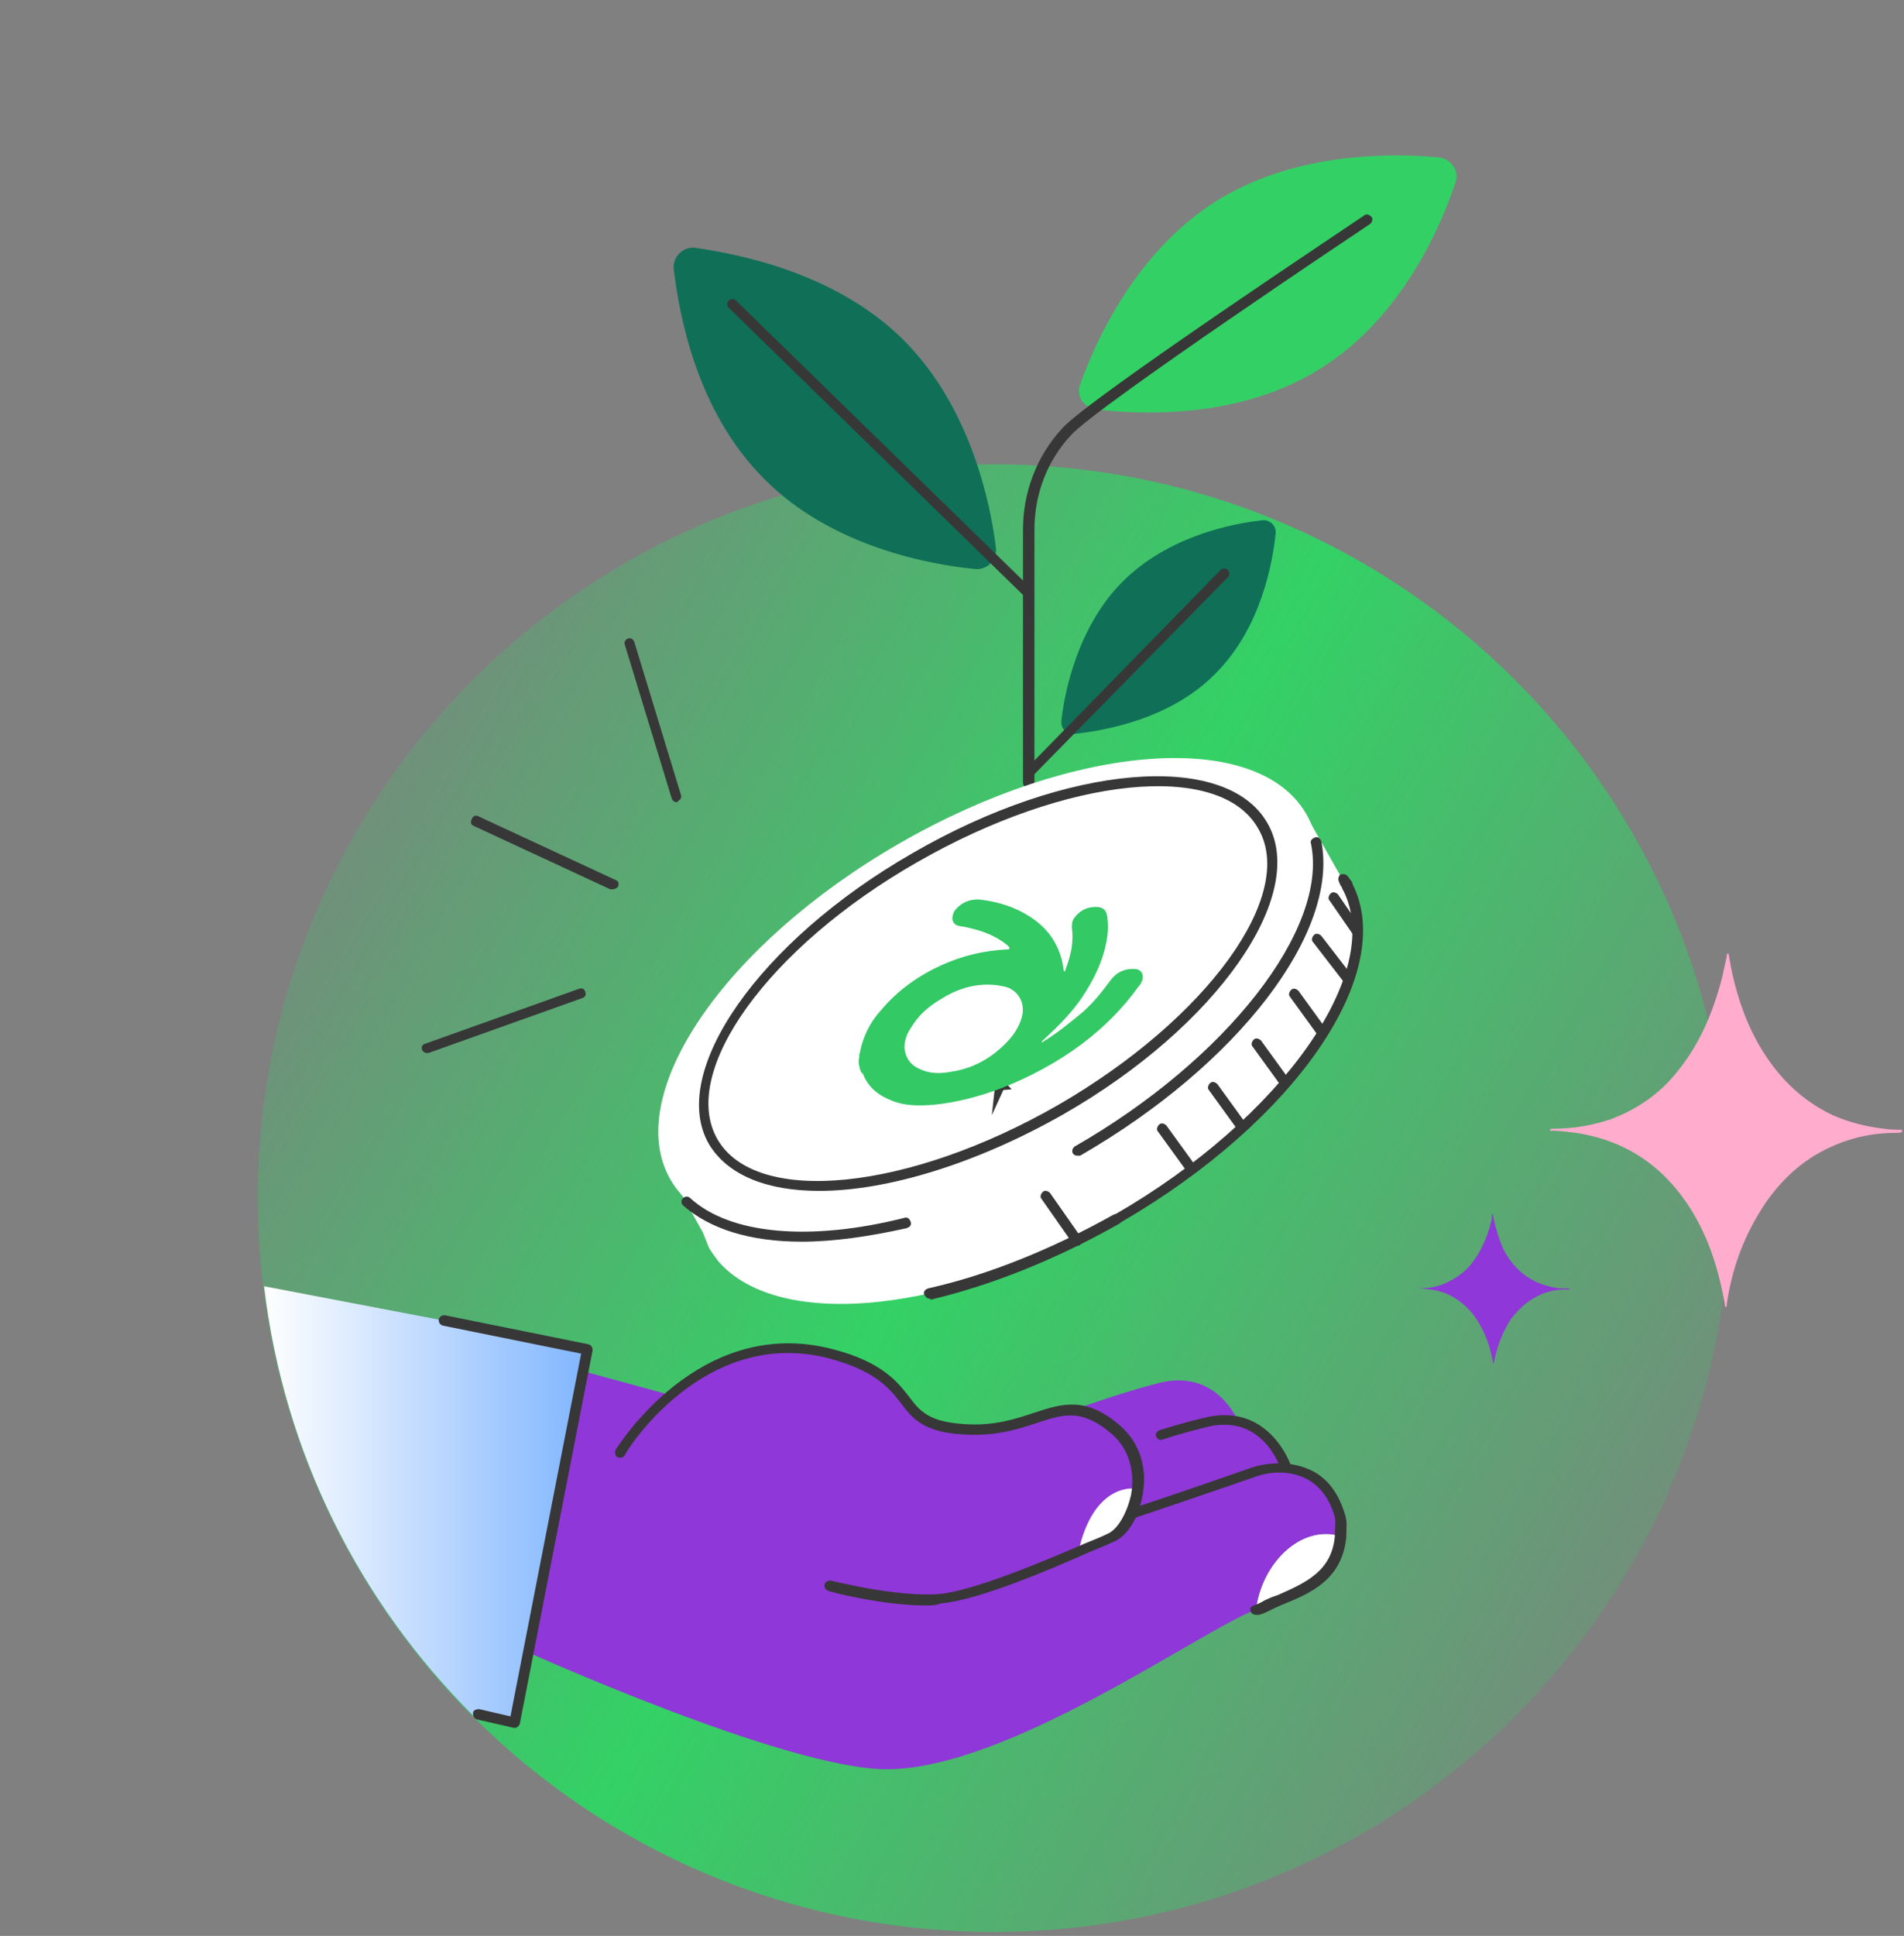
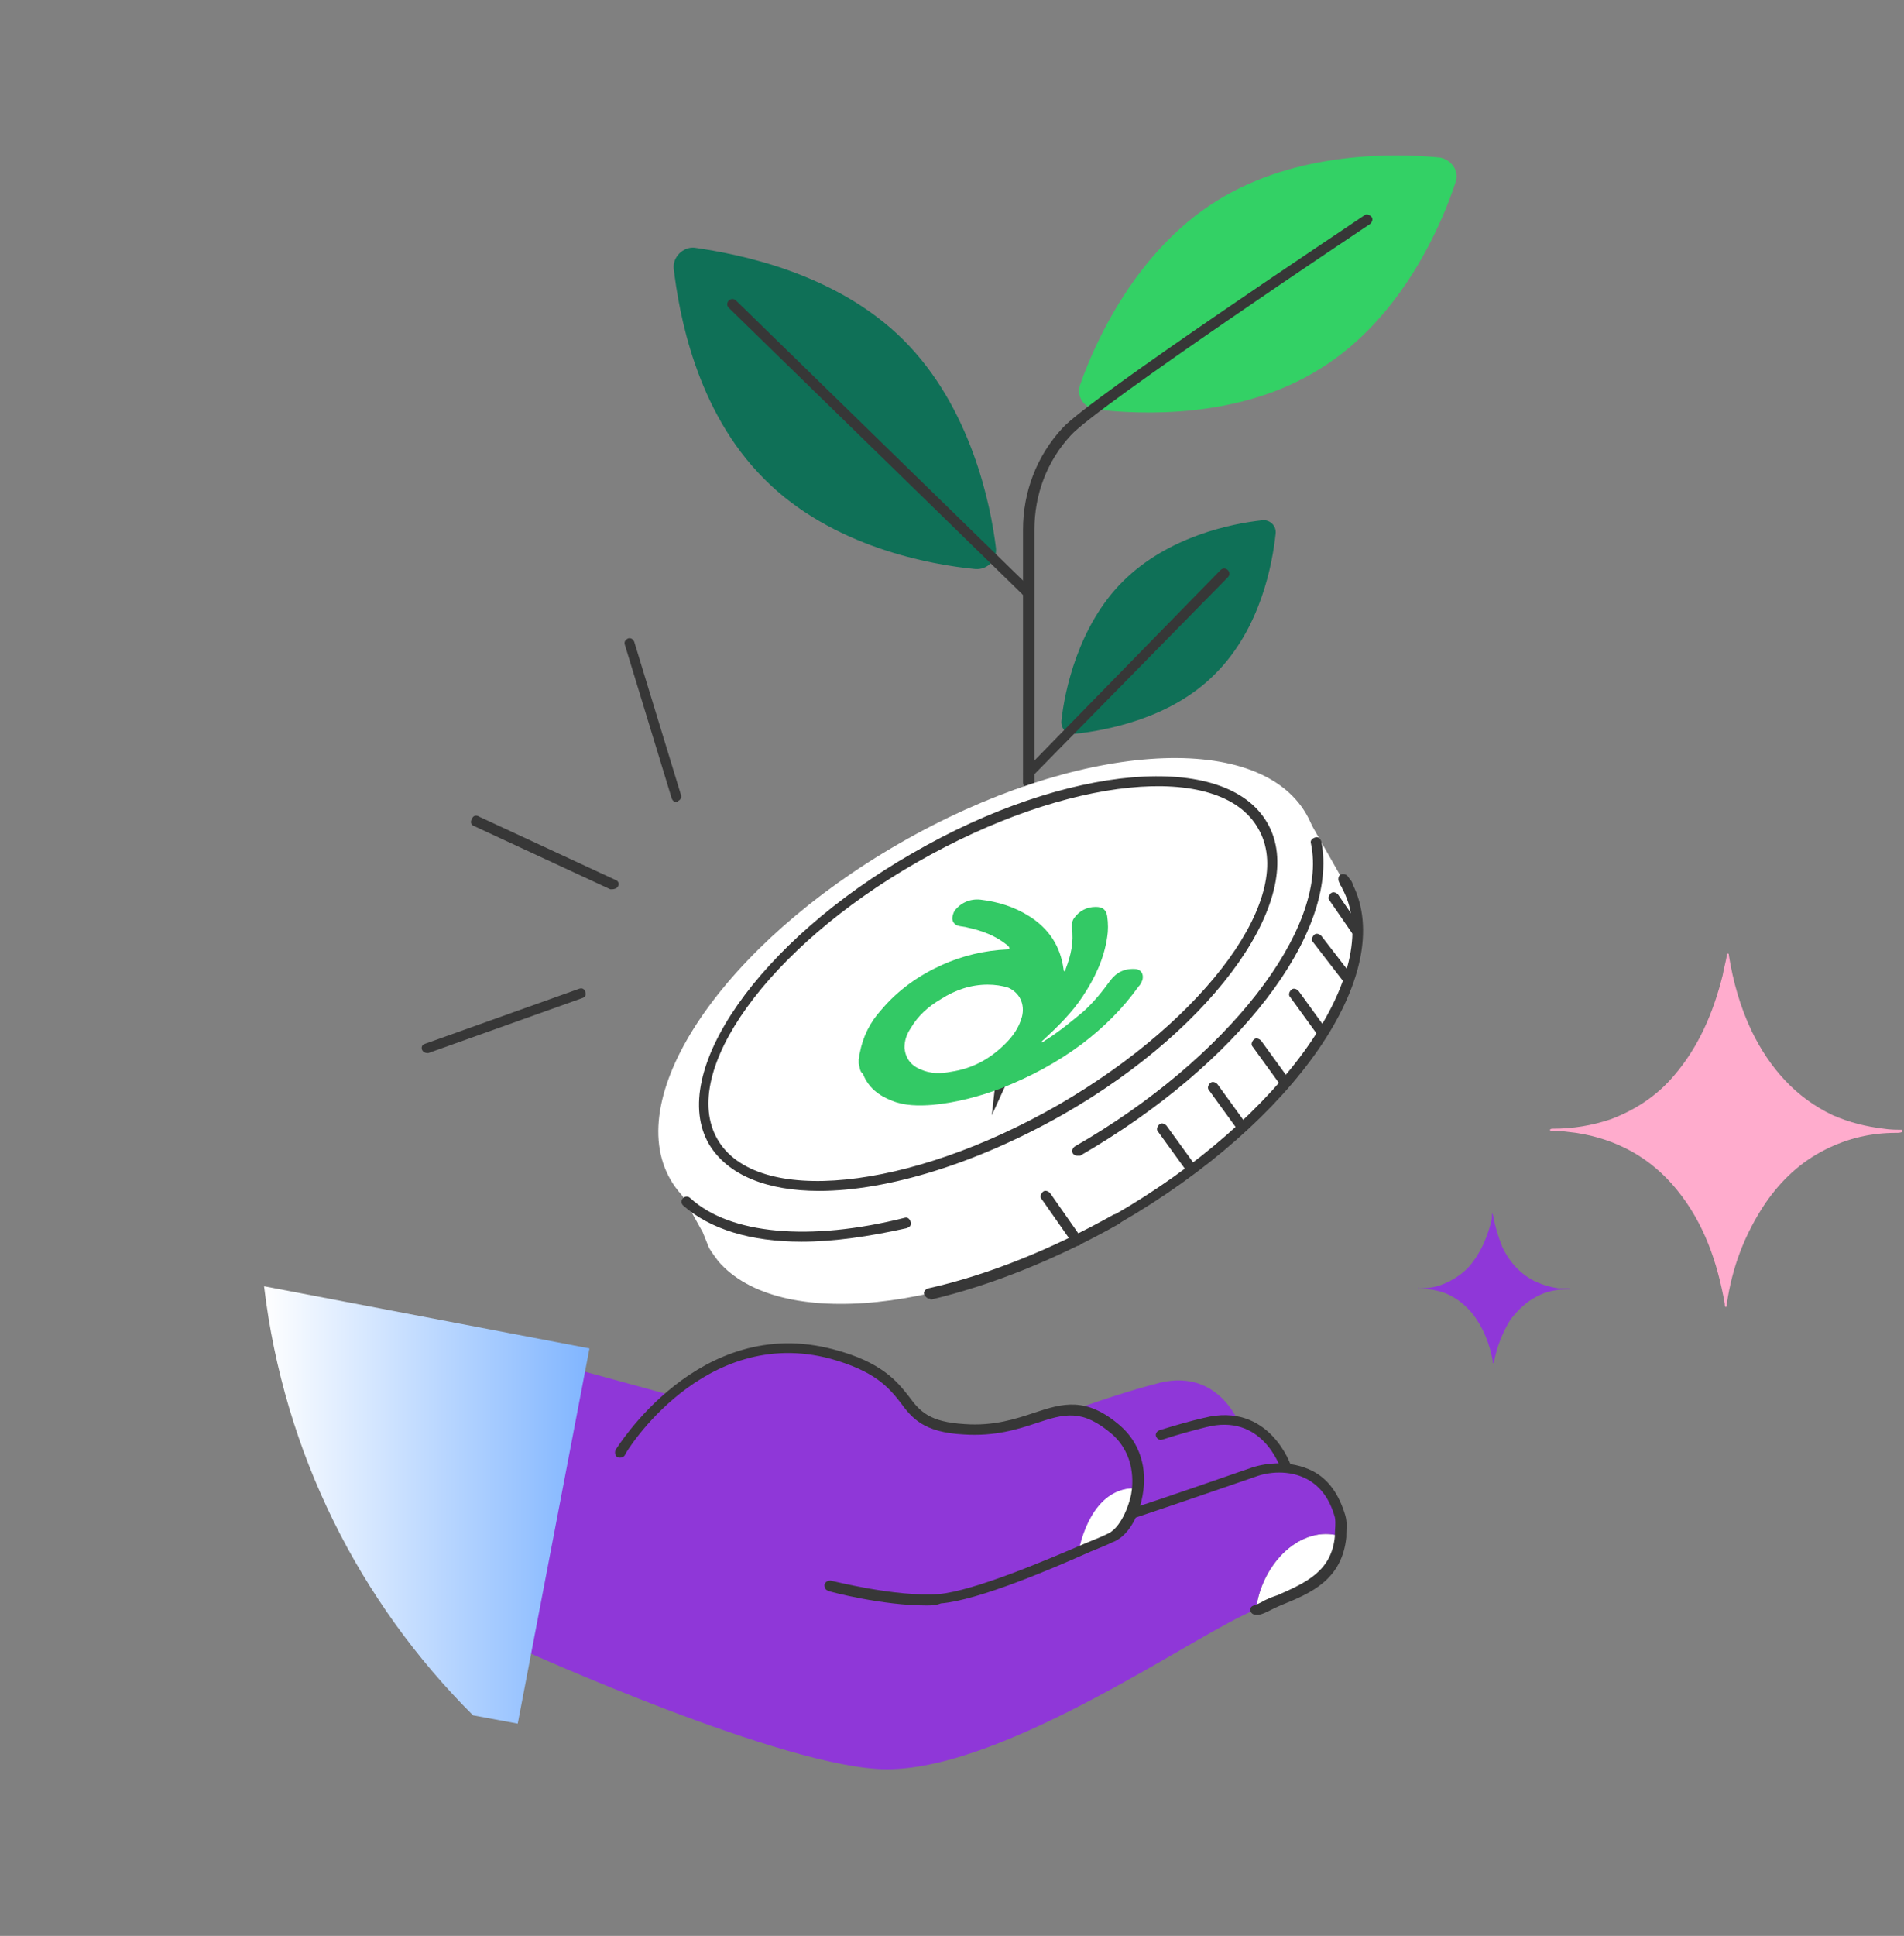
<svg xmlns="http://www.w3.org/2000/svg" width="428" height="435" viewBox="0 0 428 435" fill="none">
  <rect x="0" y="0" width="428" height="435" fill="#808080" stroke="none" />
-   <path d="M223.416 434.113C314.796 434.113 388.874 360.29 388.874 269.225C388.874 178.159 314.796 104.336 223.416 104.336C132.035 104.336 57.957 178.159 57.957 269.225C57.957 360.29 132.035 434.113 223.416 434.113Z" fill="url(#paint0_linear_324_14861)" />
  <path d="M427.668 254.319C427.201 254.552 426.733 254.552 426.266 254.552C420.657 254.552 415.516 255.717 410.374 258.279C404.766 261.073 400.325 265.265 396.82 270.389C392.146 277.376 389.342 284.828 388.173 292.98C388.173 293.213 388.173 293.678 387.939 293.678C387.706 293.678 387.706 293.213 387.706 292.98C386.07 283.664 383.032 274.814 376.956 267.361C371.113 260.142 363.401 255.95 354.287 254.552C352.417 254.319 350.781 254.086 348.912 254.086C348.678 254.086 348.444 254.319 348.444 253.854C348.444 253.621 348.912 253.621 349.145 253.621C353.586 253.621 357.792 252.922 361.999 251.525C367.608 249.429 372.515 246.168 376.254 241.743C381.863 235.222 385.135 227.537 387.238 219.152C387.472 217.755 387.939 216.125 388.173 214.727C388.173 214.495 388.173 214.262 388.407 214.262C388.64 214.262 388.64 214.495 388.64 214.727C389.575 220.55 391.211 226.372 393.782 231.729C397.755 239.88 403.597 246.634 412.01 250.593C415.749 252.223 419.489 253.155 423.462 253.621C424.864 253.854 426.266 253.854 427.668 253.854C427.201 254.319 427.434 254.086 427.668 254.319Z" fill="#FFACCD" />
  <path d="M352.885 289.719C352.651 289.719 352.417 289.719 352.184 289.719C349.847 289.719 347.51 290.185 345.406 291.349C343.069 292.514 341.2 294.377 339.564 296.473C337.694 299.501 336.526 302.528 335.825 306.022C335.825 306.022 335.825 306.255 335.591 306.255C335.357 306.255 335.591 306.022 335.591 306.022C334.89 302.063 333.488 298.336 330.917 295.076C328.346 292.048 325.308 290.185 321.335 289.719C320.634 289.719 319.933 289.486 318.998 289.486H318.765C318.765 289.253 318.998 289.486 318.998 289.486C320.868 289.486 322.738 289.253 324.373 288.555C326.71 287.623 328.814 286.226 330.45 284.363C332.787 281.568 334.189 278.307 335.124 274.814C335.357 274.115 335.357 273.65 335.357 272.951V272.718C335.591 272.718 335.357 272.718 335.591 272.951C336.058 275.513 336.759 277.842 337.694 280.171C339.33 283.664 341.901 286.459 345.406 288.089C347.042 288.788 348.678 289.253 350.314 289.486C350.781 289.486 351.482 289.486 351.95 289.486C352.651 289.486 352.885 289.486 352.885 289.719Z" fill="#8F37D8" />
  <path d="M273.427 45.181C255.199 56.593 246.085 77.088 242.813 86.403C241.878 88.965 243.514 91.527 246.318 91.993C256.134 93.157 278.802 94.322 297.031 82.677C315.259 71.265 324.14 50.305 327.178 40.989C328.113 38.427 326.243 35.865 323.673 35.4C314.091 34.468 291.656 33.769 273.427 45.181Z" fill="#33D165" />
  <path d="M252.395 130.653C242.346 140.667 239.308 155.34 238.607 161.861C238.373 163.724 239.775 165.121 241.645 164.888C248.188 164.189 263.145 161.628 273.194 151.38C283.477 141.133 286.047 126.461 286.748 119.94C286.982 118.077 285.346 116.679 283.71 116.912C277.167 117.611 262.677 120.406 252.395 130.653Z" fill="#0F7057" />
  <path d="M203.084 76.389C218.275 91.527 222.715 113.419 223.884 123.2C224.117 125.762 222.014 128.091 219.21 127.858C209.394 126.927 186.959 122.968 171.769 107.597C156.345 92.226 152.606 70.101 151.437 60.319C151.203 57.757 153.54 55.428 156.111 55.661C165.926 57.059 187.894 61.251 203.084 76.389Z" fill="#0F7057" />
  <path d="M231.128 174.903C230.894 174.903 230.427 174.903 230.427 174.67C229.959 174.204 229.959 173.505 230.427 173.04L274.362 128.091C274.829 127.625 275.531 127.625 275.998 128.091C276.465 128.557 276.465 129.256 275.998 129.722L232.063 174.437C231.829 174.67 231.595 174.903 231.128 174.903Z" fill="#373737" />
  <path d="M230.427 133.681C230.194 133.681 229.726 133.681 229.726 133.448L163.823 69.169C163.356 68.704 163.356 68.005 163.823 67.539C164.291 67.073 164.992 67.073 165.459 67.539L231.128 131.585C231.596 132.05 231.596 132.749 231.128 133.215C230.895 133.448 230.661 133.681 230.427 133.681Z" fill="#373737" />
  <path d="M231.128 176.999C230.427 176.999 229.96 176.533 229.96 175.834V119.008C229.96 110.624 232.998 102.473 238.84 96.185C244.917 89.431 304.276 50.072 306.613 48.442C307.08 47.976 307.782 48.209 308.249 48.675C308.716 49.14 308.483 49.839 308.015 50.305C307.314 50.771 246.553 91.294 240.71 97.815C235.335 103.637 232.531 111.09 232.531 119.008V175.834C232.297 176.533 231.83 176.999 231.128 176.999Z" fill="#373737" />
  <path d="M96.05 236.619C95.583 236.619 95.115 236.387 94.882 235.921C94.648 235.222 94.882 234.756 95.583 234.523L130.17 222.18C130.871 221.947 131.339 222.18 131.572 222.879C131.806 223.577 131.572 224.043 130.871 224.276L96.284 236.619C96.517 236.619 96.284 236.619 96.05 236.619Z" fill="#373737" />
  <path d="M137.649 199.822C137.415 199.822 137.415 199.822 137.182 199.822L106.567 185.616C105.866 185.383 105.632 184.684 106.1 183.985C106.333 183.287 107.034 183.054 107.735 183.52L138.35 197.726C139.051 197.959 139.285 198.658 138.817 199.356C138.584 199.589 138.116 199.822 137.649 199.822Z" fill="#373737" />
  <path d="M152.138 180.259C151.67 180.259 151.203 180.026 150.969 179.328L140.453 144.859C140.219 144.161 140.686 143.695 141.154 143.462C141.855 143.229 142.322 143.695 142.556 144.161L153.073 178.629C153.306 179.328 152.839 179.793 152.371 180.026C152.371 180.259 152.138 180.259 152.138 180.259Z" fill="#373737" />
  <path d="M157.981 276.91L153.307 268.526L157.046 266.197C159.383 247.333 180.182 222.646 211.03 204.946C239.308 188.643 268.286 182.588 286.515 187.479L293.526 183.054L301.705 197.493C301.939 197.726 302.173 198.192 302.173 198.425C302.406 198.658 302.64 199.124 302.64 199.356C312.222 218.454 289.553 251.525 250.759 273.882C213.601 295.309 175.041 299.035 161.486 283.431C160.785 282.499 160.084 281.568 159.383 280.403C158.915 279.239 158.448 278.074 157.981 276.91Z" fill="white" />
  <path d="M250.993 275.047C250.525 275.047 250.291 274.814 250.058 274.581C249.824 274.115 249.824 273.417 250.525 272.951C288.151 251.292 311.287 218.454 301.939 200.055C301.705 199.822 301.705 199.357 301.471 199.124C301.238 198.891 301.238 198.658 301.004 198.192C300.77 197.726 300.77 197.028 301.238 196.562C301.705 196.329 302.406 196.329 302.874 196.795C303.107 197.028 303.341 197.493 303.575 197.726C303.808 197.959 304.042 198.425 304.042 198.658C314.091 218.687 291.189 251.991 251.694 274.814C251.46 275.047 251.226 275.047 250.993 275.047Z" fill="#373737" />
  <path d="M208.927 291.815C208.459 291.815 207.992 291.349 207.758 290.884C207.524 290.185 207.992 289.719 208.693 289.486C222.247 286.459 236.503 280.636 250.291 272.951C250.759 272.718 251.46 272.718 251.927 273.417C252.394 274.115 252.161 274.581 251.46 275.047C237.438 282.965 222.948 288.788 209.16 292.048C209.16 291.815 209.16 291.815 208.927 291.815Z" fill="#373737" />
  <path d="M242.16 258.48C281.616 235.778 304.656 201.934 293.62 182.886C282.585 163.839 241.654 166.802 202.198 189.504C162.742 212.206 139.703 246.05 150.738 265.098C161.773 284.145 202.705 281.182 242.16 258.48Z" fill="white" />
  <path d="M242.112 259.676C241.644 259.676 241.411 259.443 241.177 259.21C240.943 258.744 240.943 258.046 241.644 257.58C275.764 238.017 298.667 208.672 294.694 189.575C294.46 188.876 294.928 188.411 295.629 188.178C296.33 187.945 296.797 188.411 297.031 189.109C301.004 209.604 278.335 239.181 242.813 259.676C242.579 259.676 242.345 259.676 242.112 259.676Z" fill="#373737" />
  <path d="M180.182 279.006C168.73 279.006 159.616 276.211 153.54 270.855C153.073 270.389 153.073 269.69 153.54 269.225C154.007 268.759 154.709 268.759 155.176 269.225C164.056 277.376 182.051 279.006 203.318 273.65C204.019 273.417 204.486 273.882 204.72 274.581C204.954 275.28 204.486 275.746 203.785 275.978C195.372 277.842 187.426 279.006 180.182 279.006Z" fill="#373737" />
  <path d="M242.112 279.938C241.644 279.938 241.411 279.705 241.177 279.472L234.166 269.457C233.699 268.992 233.932 268.293 234.4 267.827C234.867 267.361 235.568 267.594 236.035 268.06L243.046 278.074C243.514 278.54 243.28 279.239 242.813 279.705C242.579 279.938 242.345 279.938 242.112 279.938Z" fill="#373737" />
  <path d="M304.976 210.303C304.509 210.303 304.275 210.07 304.042 209.837L298.9 202.384C298.433 201.918 298.667 201.22 299.134 200.754C299.601 200.288 300.302 200.521 300.77 200.987L305.911 208.439C306.379 208.905 306.145 209.604 305.678 210.07C305.444 210.303 305.21 210.303 304.976 210.303Z" fill="#373737" />
  <path d="M303.107 221.249C302.639 221.249 302.406 221.016 302.172 220.783L295.161 211.7C294.694 211.234 294.927 210.536 295.395 210.07C295.862 209.604 296.563 209.837 297.031 210.303L304.042 219.386C304.509 219.851 304.275 220.55 303.808 221.016C303.574 221.016 303.34 221.249 303.107 221.249Z" fill="#373737" />
  <path d="M297.03 232.893C296.563 232.893 296.329 232.66 296.096 232.427L290.019 224.043C289.552 223.578 289.786 222.879 290.253 222.413C290.721 221.947 291.422 222.18 291.889 222.646L297.965 231.03C298.433 231.496 298.199 232.195 297.731 232.66C297.498 232.893 297.264 232.893 297.03 232.893Z" fill="#373737" />
  <path d="M288.617 244.072C288.15 244.072 287.916 243.839 287.682 243.606L281.606 235.222C281.139 234.756 281.373 234.058 281.84 233.592C282.307 233.126 283.009 233.359 283.476 233.825L289.552 242.209C290.019 242.675 289.786 243.373 289.318 243.839C289.085 244.072 288.851 244.072 288.617 244.072Z" fill="#373737" />
  <path d="M278.802 253.854C278.334 253.854 278.101 253.621 277.867 253.388L271.791 245.004C271.324 244.538 271.557 243.839 272.025 243.374C272.492 242.908 273.193 243.141 273.66 243.606L279.737 251.991C280.204 252.456 279.97 253.155 279.503 253.621C279.269 253.854 279.036 253.854 278.802 253.854Z" fill="#373737" />
  <path d="M267.351 263.169C266.883 263.169 266.65 262.937 266.416 262.704L260.34 254.319C259.872 253.854 260.106 253.155 260.573 252.689C261.041 252.223 261.742 252.456 262.209 252.922L268.285 261.306C268.753 261.772 268.519 262.471 268.052 262.937C267.818 263.169 267.584 263.169 267.351 263.169Z" fill="#373737" />
  <path d="M184.155 267.594C172.47 267.594 163.589 264.101 159.383 257.114C150.035 241.045 170.6 211.467 205.188 191.671C239.775 171.642 275.531 168.615 284.879 184.917C294.227 200.987 273.661 230.564 239.074 250.36C219.443 261.539 199.345 267.594 184.155 267.594ZM161.252 255.95C169.899 271.088 204.253 267.594 237.905 248.264C271.324 228.934 291.656 200.987 282.775 186.082C274.129 170.944 239.775 174.437 206.122 193.767C172.703 212.864 152.605 240.812 161.252 255.95Z" fill="#373737" />
  <path d="M225.519 244.771L224.35 244.305C223.649 244.072 223.415 243.373 223.649 242.675L223.883 241.743L225.285 241.976L225.986 242.908L225.519 244.771ZM224.584 243.373L223.649 243.839C223.883 244.072 224.117 244.305 224.35 244.305L224.584 243.373ZM224.818 243.141L225.752 243.373C225.986 242.908 225.519 242.442 225.285 242.209L224.818 243.141Z" fill="#373737" />
  <path d="M222.948 250.593L223.649 244.305H223.416L223.883 241.976L226.687 242.442L222.948 250.593Z" fill="#373737" />
-   <path d="M224.351 245.004L222.715 242.908L225.286 242.442L227.389 244.771L224.351 245.004Z" fill="#373737" />
  <path d="M193.035 238.949C193.035 238.716 193.035 238.25 193.035 238.017C193.269 237.551 193.035 237.085 193.269 236.62C193.97 232.893 195.606 229.633 198.177 226.838C201.916 222.413 206.59 219.153 211.731 216.824C216.405 214.728 221.313 213.563 226.454 213.33C226.688 213.33 226.921 213.33 226.921 213.097C226.921 212.864 226.688 212.632 226.688 212.632C226.688 212.632 226.688 212.632 226.454 212.399C223.883 210.303 220.845 209.138 217.573 208.439C216.872 208.207 215.938 208.207 215.237 207.974C214.535 207.741 214.068 207.042 214.068 206.343C214.068 205.878 214.302 205.179 214.535 204.713C215.938 202.85 218.041 201.918 220.378 202.151C224.351 202.617 228.09 203.782 231.362 205.878C235.802 208.672 238.373 212.632 239.074 217.755C239.074 217.988 239.074 218.221 239.307 218.221C239.541 218.221 239.541 217.988 239.541 217.755C240.71 214.728 241.411 211.7 240.943 208.439C240.943 207.741 240.943 207.042 241.411 206.343C242.579 204.713 244.215 203.782 246.318 203.782C247.954 203.782 248.655 204.48 248.889 205.878C249.123 207.508 249.123 209.138 248.889 210.536C248.188 215.426 246.085 219.851 243.28 224.043C240.943 227.537 237.905 230.564 234.633 233.592C234.4 233.825 234.166 233.825 234.166 234.291C234.4 234.058 234.633 234.058 234.867 233.825C237.905 231.962 240.71 229.633 243.514 227.304C245.851 225.208 247.721 222.879 249.59 220.317C250.992 218.454 252.862 217.522 255.433 217.755C256.601 217.988 257.069 218.92 256.835 220.084C256.601 220.783 256.367 221.249 255.9 221.714C252.395 226.605 248.188 230.797 243.28 234.524C237.672 238.716 231.595 241.976 225.052 244.538C220.144 246.401 214.769 247.798 209.628 248.264C206.59 248.497 203.318 248.497 200.514 247.333C197.475 246.168 195.138 244.305 193.97 241.277C193.269 240.812 193.269 239.88 193.035 238.949ZM222.014 221.249C218.275 221.249 214.769 222.413 211.497 224.509C208.693 226.139 206.356 228.235 204.72 231.03C203.785 232.427 203.318 233.825 203.318 235.455C203.552 237.784 204.72 239.414 207.057 240.346C209.16 241.277 211.497 241.277 213.834 240.812C218.508 240.113 222.481 238.017 225.987 234.524C227.623 232.893 229.025 231.03 229.726 228.468C230.427 225.674 229.258 223.112 226.688 221.947C225.286 221.482 223.65 221.249 222.014 221.249Z" fill="#33C965" />
  <path d="M301.237 345.148C300.302 355.628 290.954 357.724 283.943 360.984C283.71 361.217 283.009 361.45 282.308 361.683C283.71 350.97 292.59 342.586 301.237 345.148Z" fill="white" />
  <path d="M162.654 316.735L250.291 341.421C250.291 341.421 274.128 333.503 281.84 330.708C286.981 328.845 298.432 329.078 301.237 340.723C301.704 342.353 301.47 343.983 301.237 345.148C292.59 342.586 283.709 350.97 282.307 361.683C269.921 366.341 226.687 397.549 199.344 397.549C176.676 397.549 117.55 370.766 117.55 370.766L128.534 307.419L162.654 316.735Z" fill="#8F37D8" />
  <path d="M289.084 329.544C289.084 329.544 284.644 316.036 270.856 319.297C257.068 322.79 239.307 330.01 239.307 330.01L252.394 351.436L289.084 329.544Z" fill="#8F37D8" />
  <path d="M279.036 320.927C279.036 320.927 274.595 307.419 260.807 310.679C247.019 314.173 229.258 321.393 229.258 321.393L242.345 342.819L279.036 320.927Z" fill="#8F37D8" />
  <path d="M255.666 334.435C255.198 339.791 252.394 344.682 249.356 345.847C248.187 346.312 245.617 347.477 242.111 348.874C243.981 340.49 248.421 333.736 255.666 334.435Z" fill="white" />
  <path d="M186.959 304.624C207.758 310.214 199.578 320.461 216.638 321.626C233.698 322.557 238.84 311.145 250.758 321.858C254.731 325.352 255.9 330.01 255.666 334.435C248.421 333.969 243.981 340.723 242.345 349.107C233.231 353.066 218.975 359.121 211.263 359.82C200.981 360.752 186.491 356.792 186.491 356.792L139.284 326.982C139.284 326.749 157.045 296.706 186.959 304.624Z" fill="#8F37D8" />
  <path d="M208.224 360.752C198.409 360.752 186.724 357.724 186.257 357.491C185.556 357.258 185.322 356.792 185.322 356.094C185.556 355.395 186.023 355.162 186.724 355.162C186.958 355.162 201.213 358.888 211.029 358.19C218.975 357.491 235.333 350.504 243.98 346.778C246.317 345.846 247.953 345.148 248.888 344.682C251.225 343.75 253.328 340.024 254.263 335.832C254.73 333.27 255.198 326.982 250.056 322.324C243.279 316.502 239.306 317.666 232.996 319.762C228.79 321.16 223.648 322.79 216.638 322.324C207.523 321.858 204.953 318.598 202.382 315.104C199.811 311.844 196.773 308.118 186.724 305.323C158.213 297.638 140.452 326.516 140.452 326.982C140.218 327.448 139.517 327.681 138.816 327.448C138.349 327.215 138.115 326.516 138.349 325.818C138.582 325.585 157.044 295.076 187.425 303.227C198.175 306.022 201.681 310.447 204.251 313.707C206.822 317.201 208.925 319.529 216.871 319.995C223.415 320.461 228.322 318.831 232.529 317.433C238.839 315.337 244.214 313.707 251.926 320.461C256.133 324.187 258.002 329.777 256.834 336.065C255.899 341.189 253.328 345.381 250.056 346.545C249.122 347.011 247.486 347.71 245.149 348.641C236.268 352.6 219.909 359.587 211.496 360.286C210.328 360.752 209.159 360.752 208.224 360.752Z" fill="#373737" />
  <path d="M282.307 362.848C281.84 362.848 281.373 362.615 281.139 362.149C280.905 361.45 281.139 360.985 281.84 360.752C282.541 360.519 283.008 360.286 283.476 360.053C284.644 359.354 285.813 358.888 287.215 358.423C293.525 355.628 299.367 353.066 300.068 345.148V344.682C300.068 343.518 300.302 342.353 300.068 340.956C298.9 336.764 296.797 333.969 293.759 332.339C289.786 330.243 285.112 330.708 282.074 331.873C276.699 333.736 262.443 338.627 254.731 341.189C254.03 341.422 253.562 340.956 253.329 340.49C253.095 340.024 253.562 339.325 254.03 339.093C261.976 336.531 275.998 331.64 281.373 329.777C284.878 328.612 290.253 328.147 294.927 330.476C298.666 332.339 301.003 335.832 302.405 340.49C302.873 342.12 302.639 343.518 302.639 344.915V345.381C301.704 354.929 294.693 357.957 288.384 360.519C287.215 360.985 285.813 361.683 284.878 362.149C284.411 362.382 283.943 362.615 283.008 362.848C282.541 362.848 282.541 362.848 282.307 362.848Z" fill="#373737" />
  <path d="M289.084 330.708C288.617 330.708 288.149 330.475 287.916 330.01C287.682 329.544 283.709 317.433 271.089 320.694C268.285 321.392 264.779 322.324 261.274 323.488C260.573 323.721 260.105 323.256 259.872 322.79C259.638 322.091 260.105 321.625 260.573 321.392C264.312 320.228 267.584 319.296 270.622 318.598C285.345 314.871 290.253 329.311 290.253 329.544C290.486 330.242 290.019 330.708 289.551 330.941C289.318 330.708 289.318 330.708 289.084 330.708Z" fill="#373737" />
  <path d="M132.507 302.994L59.359 289.021C63.8 326.516 80.86 360.053 106.333 385.438L116.382 387.301L132.507 302.994Z" fill="url(#paint1_linear_324_14861)" />
-   <path d="M115.681 388.233H115.447L107.268 386.37C106.567 386.137 106.333 385.671 106.333 384.973C106.333 384.274 107.034 384.041 107.735 384.041L114.746 385.671L130.638 304.159L99.556 297.87C98.855 297.638 98.621 297.172 98.621 296.473C98.855 295.774 99.322 295.542 100.023 295.542L132.274 302.063C132.975 302.295 133.208 302.761 133.208 303.46L116.85 387.301C116.85 387.534 116.616 387.767 116.382 388C116.148 388.233 115.915 388.233 115.681 388.233Z" fill="#373737" />
  <defs>
    <linearGradient id="paint0_linear_324_14861" x1="366.579" y1="351.563" x2="80.552" y2="185.854" gradientUnits="userSpaceOnUse">
      <stop stop-color="#33D165" stop-opacity="0.2" />
      <stop offset="0.525" stop-color="#33D165" />
      <stop offset="0.96" stop-color="#33D165" stop-opacity="0.268" />
      <stop offset="1" stop-color="#33D165" stop-opacity="0.2" />
    </linearGradient>
    <linearGradient id="paint1_linear_324_14861" x1="59.139" y1="338.055" x2="132.393" y2="338.055" gradientUnits="userSpaceOnUse">
      <stop stop-color="white" />
      <stop offset="0.111" stop-color="#F1F7FF" />
      <stop offset="1" stop-color="#80B5FF" />
    </linearGradient>
  </defs>
</svg>